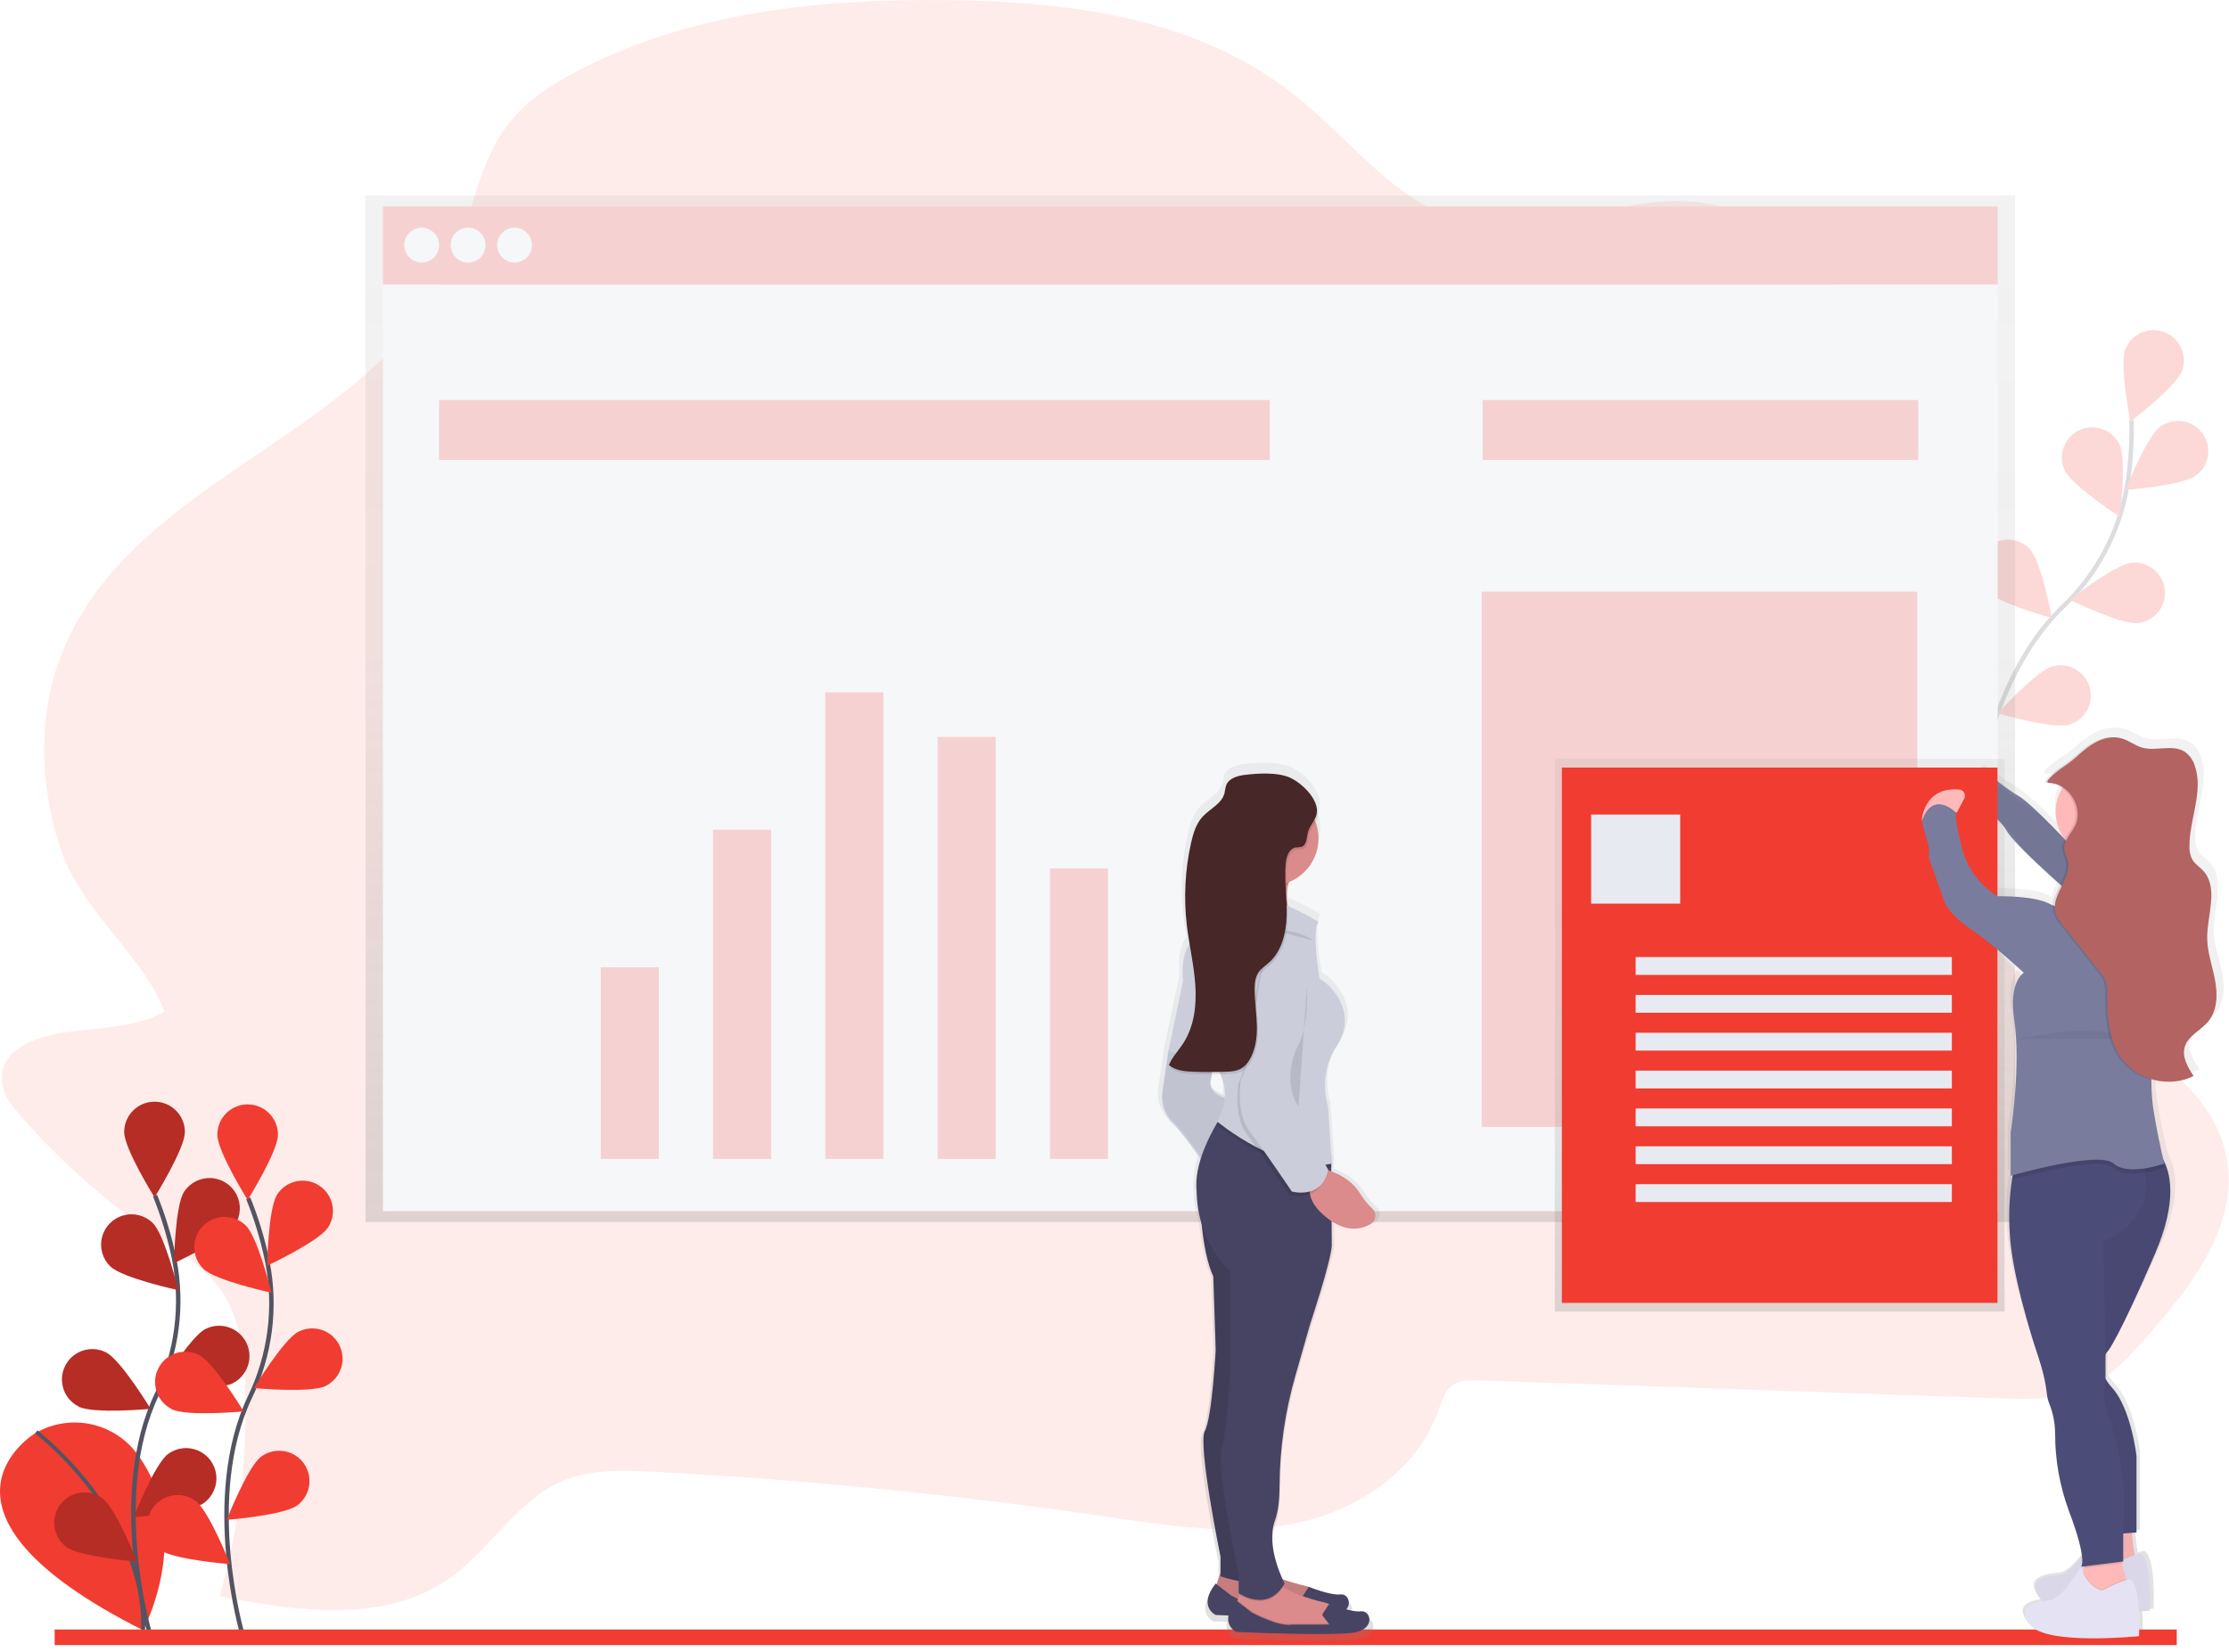
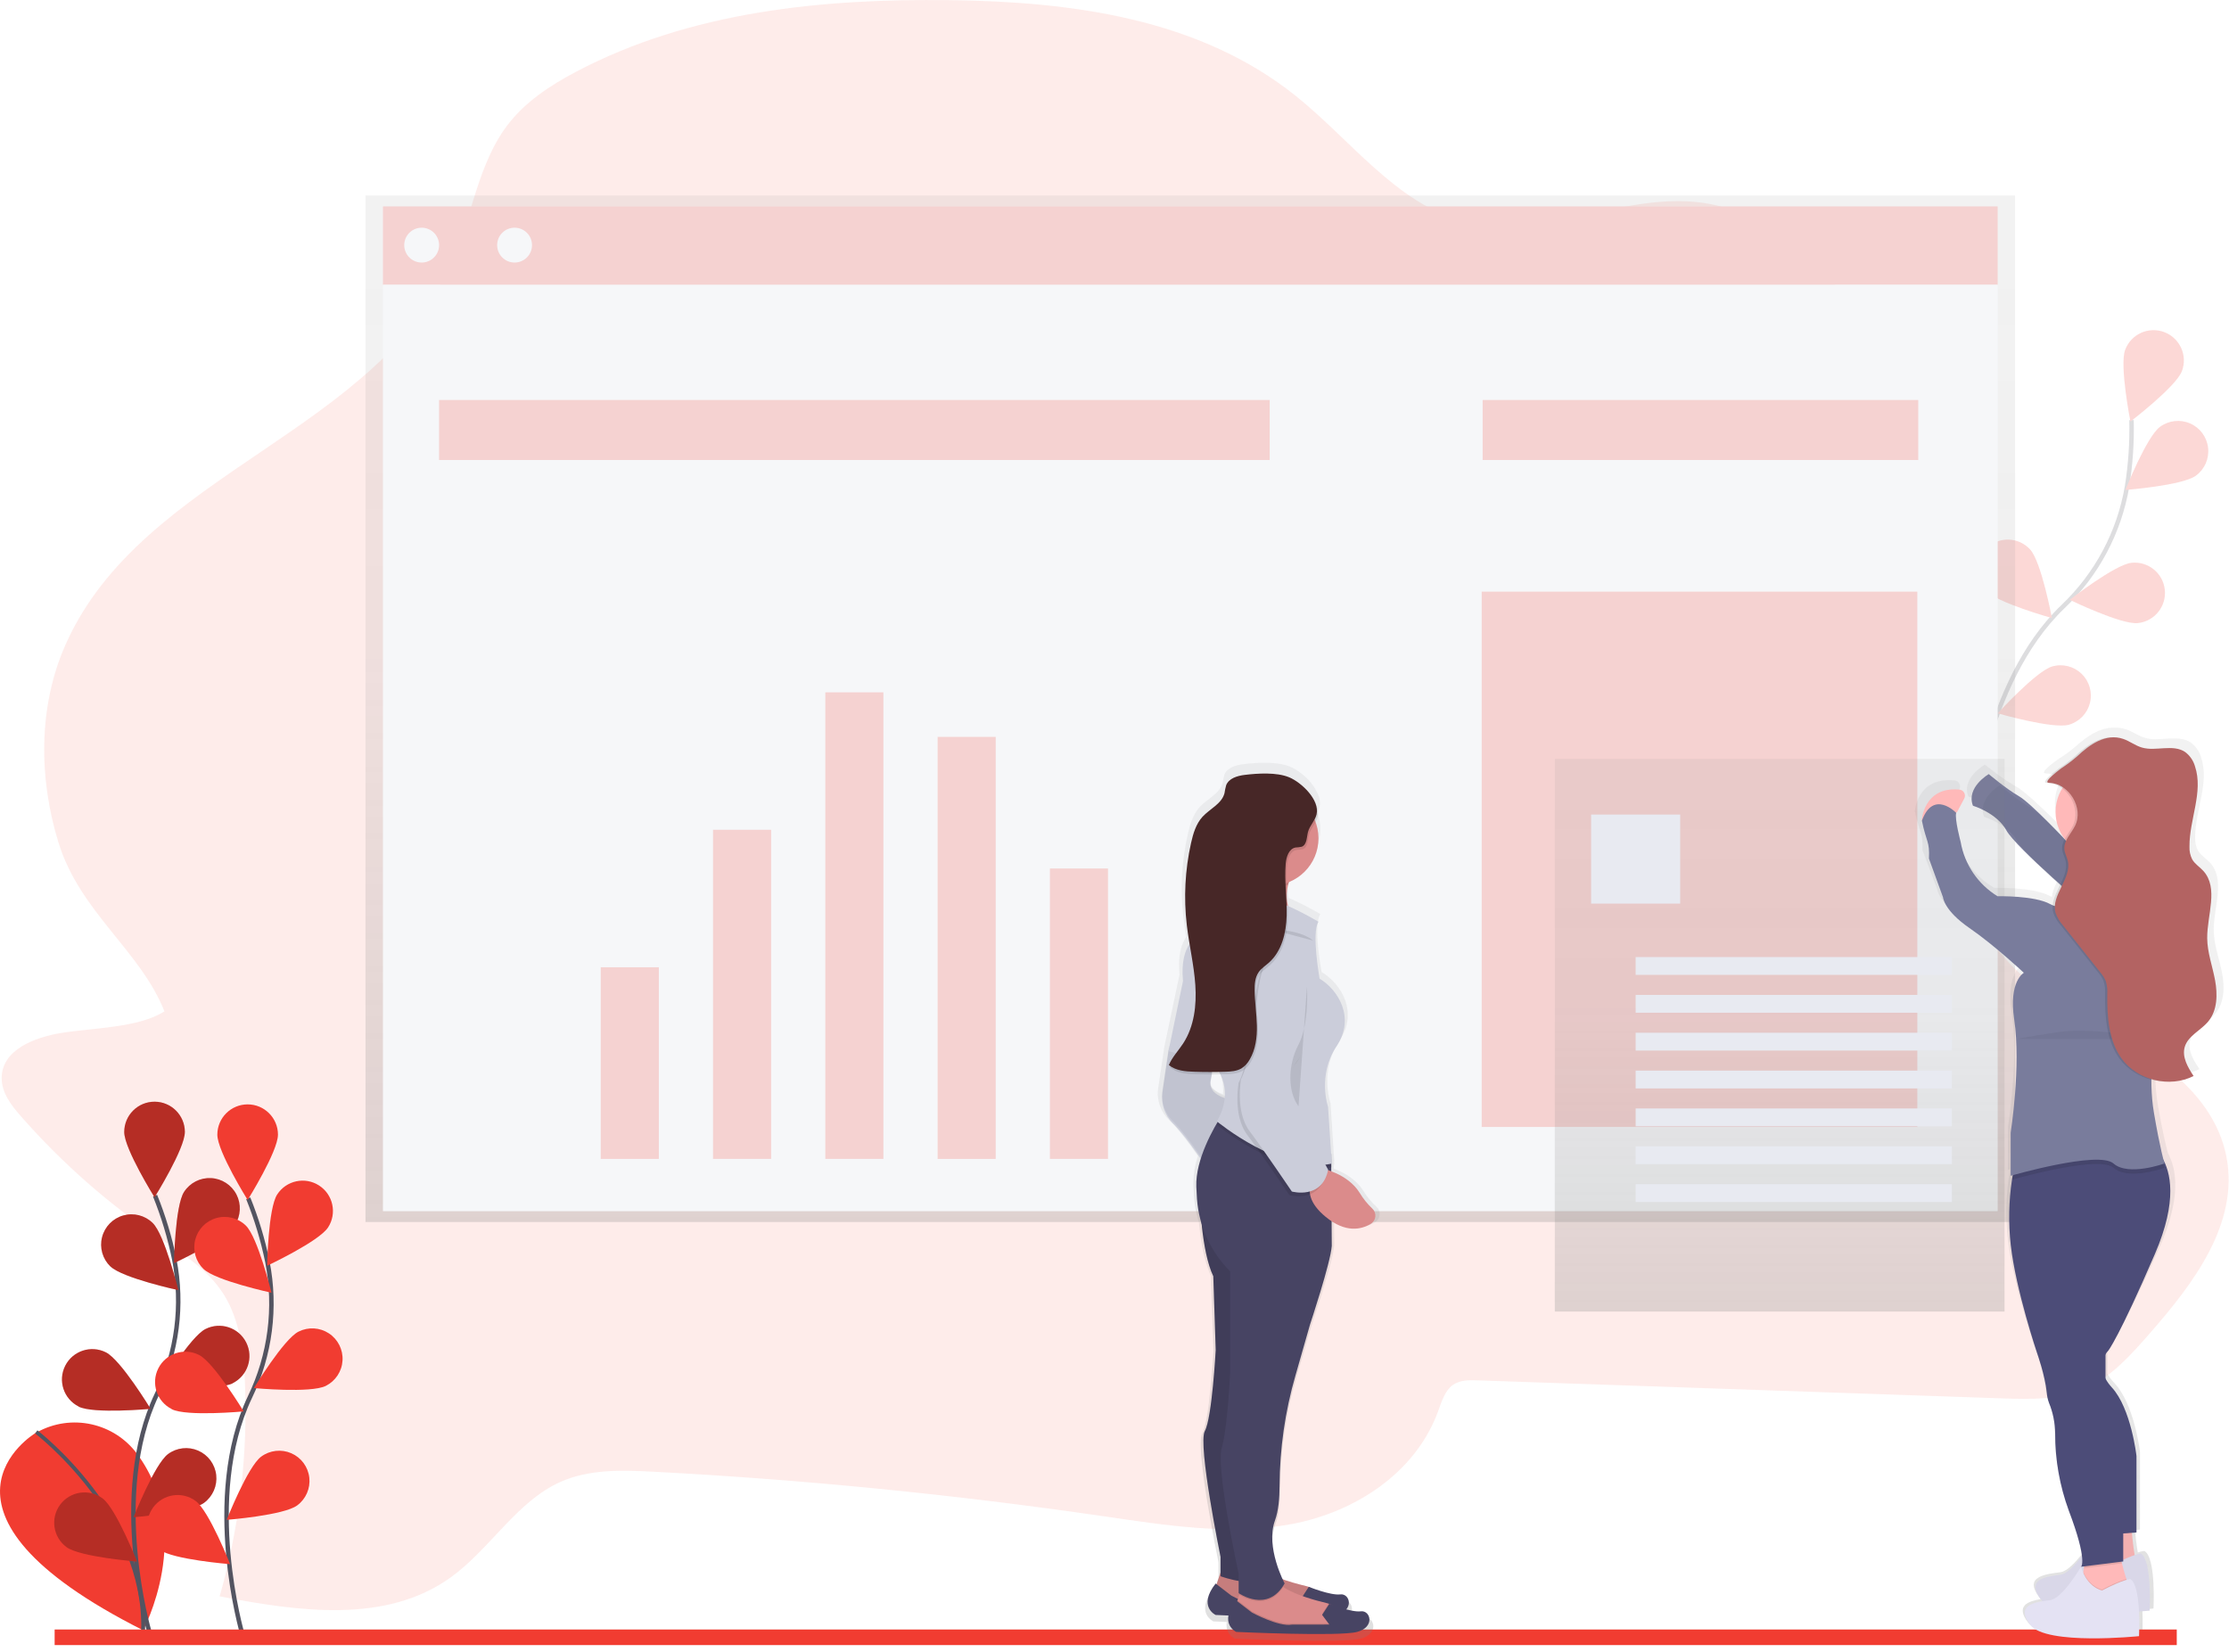
<svg xmlns="http://www.w3.org/2000/svg" width="290px" height="215px" viewBox="0 0 290 215" version="1.1">
  <title>ic-graphics-wordpress-plugin-development</title>
  <desc>Created with Sketch.</desc>
  <defs>
    <linearGradient x1="50%" y1="100%" x2="50%" y2="0%" id="linearGradient-1">
      <stop stop-color="#808080" stop-opacity="0.25" offset="0%" />
      <stop stop-color="#808080" stop-opacity="0.12" offset="54%" />
      <stop stop-color="#808080" stop-opacity="0.1" offset="100%" />
    </linearGradient>
    <linearGradient x1="49.998%" y1="99.965%" x2="49.998%" y2="0.005%" id="linearGradient-2">
      <stop stop-color="#808080" stop-opacity="0.25" offset="0%" />
      <stop stop-color="#808080" stop-opacity="0.12" offset="54%" />
      <stop stop-color="#808080" stop-opacity="0.1" offset="100%" />
    </linearGradient>
    <linearGradient x1="49.998%" y1="100%" x2="49.998%" y2="0%" id="linearGradient-3">
      <stop stop-color="#808080" stop-opacity="0.25" offset="0%" />
      <stop stop-color="#808080" stop-opacity="0.12" offset="54%" />
      <stop stop-color="#808080" stop-opacity="0.1" offset="100%" />
    </linearGradient>
    <linearGradient x1="49.993%" y1="100.001%" x2="49.993%" y2="-0.007%" id="linearGradient-4">
      <stop stop-color="#808080" stop-opacity="0.25" offset="0%" />
      <stop stop-color="#808080" stop-opacity="0.12" offset="54%" />
      <stop stop-color="#808080" stop-opacity="0.1" offset="100%" />
    </linearGradient>
  </defs>
  <g id="Page-1" stroke="none" stroke-width="1" fill="none" fill-rule="evenodd">
    <g id="WordPress-Developers" transform="translate(-809, -115)">
      <g id="2" transform="translate(809, 115)">
        <g id="ic-graphics-wordpress-plugin-development">
          <path d="M8.013,134.394 C4.537,134.959 0.177,136.575 0.217,140.333 C0.238,142.239 1.504,143.864 2.735,145.258 C7.968,151.221 13.939,156.495 20.503,160.951 C23.637,163.075 27.007,165.106 29.09,168.388 C31.173,171.671 31.697,175.848 31.862,179.823 C32.269,189.234 31.159,198.649 28.577,207.708 C38.784,209.652 50.166,211.355 58.672,205.216 C63.765,201.54 67.21,195.381 72.885,192.831 C76.675,191.128 80.965,191.278 85.097,191.496 C104.652,192.525 124.159,194.456 143.618,197.29 C151.768,198.478 160.074,199.822 168.136,198.286 C176.199,196.751 184.131,191.742 187.104,183.621 C187.561,182.37 187.973,180.973 188.998,180.22 C189.925,179.548 191.139,179.562 192.266,179.603 L260.371,181.944 C264.103,182.071 267.965,182.176 271.38,180.64 C274.692,179.154 277.238,176.295 279.689,173.493 C285.295,167.102 291.324,159.239 289.676,150.565 C288.357,143.612 282.465,138.754 276.621,135.353 C270.778,131.951 264.332,129.167 260.038,123.729 C253.505,115.452 253.763,103.606 253.357,92.867 C252.988,83.142 251.791,73.466 249.78,63.945 C248.009,55.575 245.544,47.194 240.935,40.125 C236.325,33.056 229.277,27.395 221.304,26.358 C210.892,25.002 200.424,31.497 190.238,28.739 C181.634,26.422 175.712,18.185 168.582,12.478 C155.919,2.338 139.301,0.214 123.59,0.02 C106.932,-0.191 89.833,1.495 74.986,9.317 C71.585,11.107 68.259,13.275 65.903,16.438 C62.294,21.291 61.419,27.809 59.057,33.482 C49.54,56.323 18.588,61.248 8.541,83.845 C4.974,91.861 5.009,101.21 7.608,109.629 C10.403,118.689 18.272,123.692 21.392,131.589 C18.034,133.751 12.084,133.73 8.013,134.394 Z" id="Path" fill="#F13C31" fill-rule="nonzero" opacity="0.1" />
          <g id="Group" opacity="0.2" transform="translate(249.73, 42.877)">
            <path d="M6.823,64.582 C6.823,64.582 8.213,46.107 18.654,36.069 C23.061,31.887 25.992,26.388 27.007,20.399 C27.462,17.551 27.656,14.668 27.586,11.785" id="Path" stroke="#535461" stroke-width="0.579" />
            <path d="M34.139,5.42 C33.369,7.448 27.447,11.971 27.447,11.971 C27.447,11.971 25.999,4.667 26.763,2.631 C27.534,0.593 29.81,-0.434 31.848,0.336 C33.885,1.106 34.913,3.383 34.142,5.42 L34.139,5.42 Z" id="Path" fill="#F13C31" fill-rule="nonzero" />
            <path d="M35.97,19.011 C34.218,20.303 26.792,20.871 26.792,20.871 C26.792,20.871 29.542,13.95 31.295,12.657 C32.429,11.822 33.923,11.656 35.213,12.22 C36.504,12.785 37.395,13.995 37.551,15.396 C37.707,16.796 37.105,18.173 35.97,19.008 L35.97,19.011 Z" id="Path" fill="#F13C31" fill-rule="nonzero" />
            <path d="M28.412,38.195 C26.245,38.424 19.55,35.168 19.55,35.168 C19.55,35.168 25.416,30.582 27.58,30.35 C29.747,30.12 31.689,31.691 31.919,33.857 C32.148,36.023 30.578,37.966 28.412,38.195 Z" id="Path" fill="#F13C31" fill-rule="nonzero" />
            <path d="M19.425,51.424 C17.328,52.003 10.178,49.937 10.178,49.937 C10.178,49.937 15.184,44.433 17.281,43.833 C18.637,43.45 20.094,43.82 21.104,44.802 C22.114,45.785 22.522,47.232 22.176,48.598 C21.83,49.963 20.781,51.041 19.425,51.424 L19.425,51.424 Z" id="Path" fill="#F13C31" fill-rule="nonzero" />
-             <path d="M18.898,18.339 C19.822,20.312 26.074,24.356 26.074,24.356 C26.074,24.356 26.963,16.963 26.039,14.99 C25.441,13.714 24.208,12.854 22.804,12.735 C21.4,12.615 20.039,13.253 19.233,14.409 C18.427,15.565 18.3,17.063 18.898,18.339 Z" id="Path" fill="#F13C31" fill-rule="nonzero" />
            <path d="M8.581,33.942 C10.053,35.547 17.229,37.538 17.229,37.538 C17.229,37.538 15.865,30.217 14.393,28.612 C12.921,27.006 10.426,26.898 8.82,28.37 C7.215,29.842 7.106,32.337 8.578,33.942 L8.581,33.942 Z" id="Path" fill="#F13C31" fill-rule="nonzero" />
            <path d="M0.637,50.482 C1.816,52.313 8.555,55.485 8.555,55.485 C8.555,55.485 8.448,48.04 7.269,46.215 C6.089,44.383 3.648,43.855 1.816,45.035 C-0.015,46.215 -0.543,48.657 0.637,50.488 L0.637,50.482 Z" id="Path" fill="#F13C31" fill-rule="nonzero" />
          </g>
          <polygon id="Path" fill="url(#linearGradient-1)" fill-rule="nonzero" points="47.553 25.445 47.553 35.866 47.553 159.002 262.17 159.002 262.17 35.866 262.17 25.445" />
          <rect id="Rectangle" fill="#F6F7F9" fill-rule="nonzero" x="49.821" y="26.856" width="210.083" height="10.201" />
          <g id="Group" opacity="0.2" transform="translate(49.54, 26.653)" fill="#F13C31" fill-rule="nonzero">
            <rect id="Rectangle" x="0.281" y="0.203" width="210.083" height="10.201" />
          </g>
          <rect id="Rectangle" fill="#F6F7F9" fill-rule="nonzero" x="49.821" y="37.057" width="210.083" height="120.534" />
          <circle id="Oval" fill="#F6F7F9" fill-rule="nonzero" cx="54.86" cy="31.894" r="2.268" />
-           <circle id="Oval" fill="#F6F7F9" fill-rule="nonzero" cx="60.903" cy="31.894" r="2.268" />
          <circle id="Oval" fill="#F6F7F9" fill-rule="nonzero" cx="66.949" cy="31.894" r="2.268" />
          <g id="Group" opacity="0.2" transform="translate(57.073, 51.858)" fill="#F13C31" fill-rule="nonzero">
            <rect id="Rectangle" x="0.052" y="0.188" width="108.065" height="7.808" />
          </g>
          <g id="Group" opacity="0.2" transform="translate(192.657, 51.858)" fill="#F13C31" fill-rule="nonzero">
            <rect id="Rectangle" x="0.24" y="0.188" width="56.676" height="7.808" />
          </g>
          <g id="Group" opacity="0.2" transform="translate(77.932, 89.81)" fill="#F13C31" fill-rule="nonzero">
            <rect id="Rectangle" x="0.226" y="36.043" width="7.556" height="24.938" />
            <rect id="Rectangle" x="14.836" y="18.156" width="7.556" height="42.822" />
            <rect id="Rectangle" x="29.446" y="0.272" width="7.556" height="60.706" />
            <rect id="Rectangle" x="44.056" y="6.067" width="7.556" height="54.915" />
            <rect id="Rectangle" x="58.666" y="23.194" width="7.556" height="37.784" />
          </g>
          <g id="Group" opacity="0.2" transform="translate(192.657, 76.773)" fill="#F13C31" fill-rule="nonzero">
            <rect id="Rectangle" x="0.116" y="0.211" width="56.676" height="69.649" />
          </g>
          <path d="M289.087,126.545 C288.725,124.703 288.03,122.901 288.013,121.024 C287.987,117.976 289.609,114.436 287.477,112.185 C286.99,111.672 286.338,111.289 285.976,110.69 C285.702,110.171 285.572,109.589 285.599,109.003 C285.565,105.449 287.523,101.839 286.35,98.47 C286.121,97.714 285.648,97.055 285.005,96.595 C284.327,96.155 283.557,96.071 282.725,96.085 C281.975,96.085 281.184,96.169 280.408,96.184 C279.968,96.184 279.531,96.127 279.107,96.013 C278.209,95.758 277.447,95.17 276.557,94.88 C276.09,94.729 275.6,94.661 275.109,94.68 C273.162,94.616 271.383,95.911 269.998,97.166 C269.308,97.747 268.577,98.279 267.811,98.756 C267.927,98.675 265.108,100.611 266.168,100.631 C266.926,100.653 267.658,100.908 268.266,101.361 C266.952,103.389 267.068,106.027 268.556,107.932 C268.095,107.48 267.585,106.984 267.064,106.483 C265.511,104.956 263.341,102.908 262.321,102.349 C260.644,101.448 258.248,99.489 258.248,99.489 C258.248,99.489 255.133,101.228 256.092,103.641 C256.55,103.783 256.996,103.958 257.428,104.165 C257.428,104.486 257.49,104.804 257.61,105.101 C258.595,105.412 259.528,105.869 260.377,106.457 C260.473,106.59 260.562,106.729 260.644,106.871 C261.058,107.596 262.347,108.914 263.923,110.38 C265.03,111.489 266.487,112.816 267.939,114.094 C267.501,114.963 267.04,115.832 266.959,116.701 C266.847,116.657 266.738,116.607 266.632,116.55 C264.477,115.392 259.447,115.513 259.447,115.513 C259.447,115.513 255.255,113.323 254.418,108.366 C254.418,108.366 253.581,105.368 253.818,104.562 L253.804,104.562 L253.911,104.539 L254.916,102.717 C255.045,102.475 255.042,102.185 254.908,101.946 C254.775,101.707 254.529,101.552 254.256,101.535 C249.354,101.094 249.122,105.591 249.122,105.591 L249.165,105.591 L249.151,105.628 C249.751,108.511 250.229,108.279 250.11,110.585 L252.025,115.658 C252.025,115.658 252.144,117.396 255.617,119.694 C259.091,121.991 263.042,125.575 263.042,125.575 C263.042,125.575 260.948,126.67 261.724,131.685 C262.675,137.815 261.246,146.559 261.246,146.559 L261.246,152.208 L261.513,152.136 C261.478,152.324 261.446,152.524 261.411,152.741 C260.969,155.58 260.914,158.466 261.246,161.319 C261.965,167.316 264.839,175.515 264.839,175.515 C264.839,175.515 265.916,178.398 266.157,180.704 C266.195,181.161 266.298,181.609 266.464,182.037 C267.004,183.302 267.289,184.662 267.304,186.037 C267.294,189.493 267.919,192.922 269.15,196.151 C270.363,199.234 270.815,201.042 270.949,202.096 C270.08,203.22 268.961,204.446 268.072,204.567 C266.394,204.799 263.161,205.028 265.317,207.795 C265.391,207.89 265.475,207.978 265.566,208.058 C263.929,208.319 262.13,208.893 263.88,211.138 C266.035,213.905 278.727,212.636 278.727,212.636 C278.727,212.636 278.808,211.097 278.727,209.408 C279.617,209.348 280.176,209.293 280.176,209.293 C280.176,209.293 280.535,202.606 278.979,201.798 C278.692,201.829 278.409,201.897 278.139,202 C277.971,201.076 277.85,199.926 277.763,199.077 L278.38,199.031 L278.38,198.985 L278.417,198.985 L278.417,188.908 C278.417,188.908 277.699,182.683 275.065,179.927 C274.727,179.58 274.435,179.191 274.196,178.769 L274.162,178.696 C274.179,177.908 274.179,176.845 274.162,175.625 L274.199,175.559 C274.246,175.483 274.292,175.417 274.335,175.356 C274.396,175.275 274.462,175.197 274.532,175.124 L274.57,175.075 L274.57,175.075 C274.57,175.075 276.019,173.337 280.918,162.391 C283.91,155.711 283.119,151.962 282.047,150.029 C281.821,149.16 281.349,147.213 280.758,143.879 C280.516,142.464 280.401,141.03 280.413,139.594 C281.156,139.779 281.92,139.865 282.685,139.849 C283.886,139.876 285.076,139.622 286.161,139.107 C285.379,137.966 284.562,136.627 284.956,135.315 C285.402,133.82 287.17,133.133 288.189,131.928 C289.418,130.471 289.45,128.391 289.087,126.545 Z" id="Path" fill="url(#linearGradient-2)" fill-rule="nonzero" />
          <path d="M258.743,100.721 C258.743,100.721 255.771,102.436 256.686,104.837 C256.686,104.837 259.775,105.753 261.032,108.039 C262.289,110.325 272.009,118.558 272.009,118.558 L279.107,115.015 C279.107,115.015 276.641,111.724 268.842,109.424 C268.842,109.424 264.245,104.499 262.643,103.58 C261.041,102.662 258.743,100.721 258.743,100.721 Z" id="Path" fill="#797C9C" fill-rule="nonzero" />
          <path d="M260.192,102.169 C260.192,102.169 257.219,103.884 258.135,106.286 C258.135,106.286 261.223,107.201 262.48,109.487 C263.738,111.773 273.458,120.007 273.458,120.007 L280.555,116.464 C280.555,116.464 278.09,113.172 270.291,110.872 C270.291,110.872 265.693,105.947 264.091,105.029 C262.489,104.11 260.192,102.169 260.192,102.169 Z" id="Path" fill="#000000" fill-rule="nonzero" opacity="0.05" />
          <path d="M4.525,186.521 C4.525,186.521 -12.179,196.6 18.614,212.117 C18.614,212.117 25.399,199.521 17.898,189.25 C14.884,185.107 9.248,183.873 4.777,186.376 L4.525,186.521 Z" id="Path" fill="#F13C31" fill-rule="nonzero" />
          <path d="M4.716,186.307 C4.716,186.307 19.014,197.243 18.623,212.114" id="Path" stroke="#535461" stroke-width="0.5" />
          <path d="M19.422,212.3 C19.422,212.3 14.187,194.514 20.396,181.446 C23.038,175.975 23.835,169.796 22.667,163.834 C22.09,161.009 21.255,158.242 20.173,155.569" id="Path" stroke="#535461" stroke-width="0.579" />
          <path d="M24.049,147.292 C24.049,149.47 20.106,155.786 20.106,155.786 C20.106,155.786 16.163,149.47 16.163,147.292 C16.163,145.113 17.929,143.347 20.107,143.347 C22.286,143.347 24.052,145.113 24.052,147.292 L24.049,147.292 Z" id="Path" fill="#F13C31" fill-rule="nonzero" />
          <path d="M30.567,159.367 C29.382,161.195 22.641,164.353 22.641,164.353 C22.641,164.353 22.763,156.907 23.947,155.082 C24.713,153.899 26.052,153.215 27.459,153.287 C28.866,153.359 30.128,154.177 30.769,155.431 C31.41,156.686 31.333,158.187 30.567,159.37 L30.567,159.367 Z" id="Path" fill="#F13C31" fill-rule="nonzero" />
          <path d="M30.283,179.983 C28.339,180.965 20.923,180.272 20.923,180.272 C20.923,180.272 24.788,173.899 26.732,172.925 C28.676,171.944 31.048,172.726 32.029,174.671 C33.01,176.616 32.228,178.987 30.283,179.968 L30.283,179.983 Z" id="Path" fill="#F13C31" fill-rule="nonzero" />
          <path d="M26.555,195.534 C24.817,196.829 17.38,197.414 17.38,197.414 C17.38,197.414 20.112,190.487 21.864,189.192 C22.997,188.355 24.491,188.185 25.783,188.747 C27.075,189.309 27.969,190.518 28.128,191.918 C28.287,193.318 27.688,194.696 26.555,195.534 L26.555,195.534 Z" id="Path" fill="#F13C31" fill-rule="nonzero" />
          <path d="M14.361,164.776 C15.922,166.294 23.203,167.867 23.203,167.867 C23.203,167.867 21.421,160.624 19.857,159.118 C18.846,158.134 17.388,157.765 16.031,158.149 C14.674,158.532 13.625,159.611 13.278,160.978 C12.932,162.345 13.342,163.792 14.352,164.776 L14.361,164.776 Z" id="Path" fill="#F13C31" fill-rule="nonzero" />
          <path d="M10.23,183.019 C12.174,184.001 19.59,183.308 19.59,183.308 C19.59,183.308 15.725,176.935 13.782,175.961 C11.837,174.981 9.465,175.762 8.484,177.707 C7.503,179.652 8.285,182.023 10.23,183.004 L10.23,183.019 Z" id="Path" fill="#F13C31" fill-rule="nonzero" />
          <path d="M8.651,201.299 C10.389,202.594 17.826,203.18 17.826,203.18 C17.826,203.18 15.094,196.253 13.341,194.958 C11.59,193.662 9.12,194.032 7.825,195.783 C6.53,197.535 6.9,200.004 8.651,201.299 Z" id="Path" fill="#F13C31" fill-rule="nonzero" />
          <path d="M24.049,147.292 C24.049,149.47 20.106,155.786 20.106,155.786 C20.106,155.786 16.163,149.47 16.163,147.292 C16.163,145.113 17.929,143.347 20.107,143.347 C22.286,143.347 24.052,145.113 24.052,147.292 L24.049,147.292 Z" id="Path" fill="#000000" fill-rule="nonzero" opacity="0.25" />
          <path d="M30.567,159.367 C29.382,161.195 22.641,164.353 22.641,164.353 C22.641,164.353 22.763,156.907 23.947,155.082 C24.713,153.899 26.052,153.215 27.459,153.287 C28.866,153.359 30.128,154.177 30.769,155.431 C31.41,156.686 31.333,158.187 30.567,159.37 L30.567,159.367 Z" id="Path" fill="#000000" fill-rule="nonzero" opacity="0.25" />
          <path d="M30.283,179.983 C28.339,180.965 20.923,180.272 20.923,180.272 C20.923,180.272 24.788,173.899 26.732,172.925 C28.676,171.944 31.048,172.726 32.029,174.671 C33.01,176.616 32.228,178.987 30.283,179.968 L30.283,179.983 Z" id="Path" fill="#000000" fill-rule="nonzero" opacity="0.25" />
          <path d="M26.555,195.534 C24.817,196.829 17.38,197.414 17.38,197.414 C17.38,197.414 20.112,190.487 21.864,189.192 C22.997,188.355 24.491,188.185 25.783,188.747 C27.075,189.309 27.969,190.518 28.128,191.918 C28.287,193.318 27.688,194.696 26.555,195.534 L26.555,195.534 Z" id="Path" fill="#000000" fill-rule="nonzero" opacity="0.25" />
          <path d="M14.361,164.776 C15.922,166.294 23.203,167.867 23.203,167.867 C23.203,167.867 21.421,160.624 19.857,159.118 C18.846,158.134 17.388,157.765 16.031,158.149 C14.674,158.532 13.625,159.611 13.278,160.978 C12.932,162.345 13.342,163.792 14.352,164.776 L14.361,164.776 Z" id="Path" fill="#000000" fill-rule="nonzero" opacity="0.25" />
          <path d="M10.23,183.019 C12.174,184.001 19.59,183.308 19.59,183.308 C19.59,183.308 15.725,176.935 13.782,175.961 C11.837,174.981 9.465,175.762 8.484,177.707 C7.503,179.652 8.285,182.023 10.23,183.004 L10.23,183.019 Z" id="Path" fill="#000000" fill-rule="nonzero" opacity="0.25" />
          <path d="M8.651,201.299 C10.389,202.594 17.826,203.18 17.826,203.18 C17.826,203.18 15.094,196.253 13.341,194.958 C11.59,193.662 9.12,194.032 7.825,195.783 C6.53,197.535 6.9,200.004 8.651,201.299 Z" id="Path" fill="#000000" fill-rule="nonzero" opacity="0.25" />
          <path d="M31.535,212.639 C31.535,212.639 26.3,194.865 32.517,181.785 C35.16,176.314 35.957,170.135 34.788,164.173 C34.211,161.347 33.376,158.581 32.294,155.908" id="Path" stroke="#535461" stroke-width="0.579" />
          <path d="M36.162,147.639 C36.162,149.818 32.219,156.134 32.219,156.134 C32.219,156.134 28.276,149.818 28.276,147.639 C28.276,145.461 30.042,143.695 32.22,143.695 C34.399,143.695 36.165,145.461 36.165,147.639 L36.162,147.639 Z" id="Path" fill="#F13C31" fill-rule="nonzero" />
          <path d="M42.683,159.703 C41.498,161.531 34.757,164.689 34.757,164.689 C34.757,164.689 34.878,157.243 36.063,155.418 C37.247,153.59 39.689,153.068 41.517,154.252 C43.345,155.436 43.867,157.878 42.683,159.706 L42.683,159.703 Z" id="Path" fill="#F13C31" fill-rule="nonzero" />
          <path d="M42.396,180.319 C40.452,181.301 33.036,180.608 33.036,180.608 C33.036,180.608 36.9,174.235 38.844,173.261 C40.105,172.627 41.608,172.713 42.788,173.488 C43.968,174.262 44.645,175.607 44.564,177.016 C44.483,178.425 43.657,179.684 42.396,180.319 L42.396,180.319 Z" id="Path" fill="#F13C31" fill-rule="nonzero" />
          <path d="M38.668,195.873 C36.929,197.168 29.493,197.753 29.493,197.753 C29.493,197.753 32.224,190.826 33.977,189.531 C35.11,188.694 36.604,188.524 37.896,189.086 C39.188,189.648 40.082,190.857 40.241,192.257 C40.4,193.657 39.8,195.035 38.668,195.873 L38.668,195.873 Z" id="Path" fill="#F13C31" fill-rule="nonzero" />
          <path d="M26.48,165.112 C28.041,166.63 35.321,168.203 35.321,168.203 C35.321,168.203 33.54,160.96 31.975,159.454 C30.965,158.47 29.506,158.101 28.149,158.485 C26.792,158.868 25.743,159.947 25.397,161.314 C25.051,162.681 25.46,164.128 26.471,165.112 L26.48,165.112 Z" id="Path" fill="#F13C31" fill-rule="nonzero" />
          <path d="M22.342,183.355 C24.286,184.337 31.703,183.644 31.703,183.644 C31.703,183.644 27.838,177.271 25.894,176.297 C23.949,175.317 21.578,176.098 20.597,178.043 C19.616,179.988 20.398,182.359 22.342,183.34 L22.342,183.355 Z" id="Path" fill="#F13C31" fill-rule="nonzero" />
          <path d="M20.764,201.638 C22.502,202.933 29.939,203.519 29.939,203.519 C29.939,203.519 27.207,196.592 25.454,195.297 C23.703,194.001 21.233,194.371 19.938,196.122 C18.643,197.874 19.012,200.343 20.764,201.638 L20.764,201.638 Z" id="Path" fill="#F13C31" fill-rule="nonzero" />
          <rect id="Rectangle" fill="#F13C31" fill-rule="nonzero" x="7.109" y="212.019" width="276.094" height="2.028" />
          <rect id="Rectangle" fill="url(#linearGradient-3)" fill-rule="nonzero" x="202.284" y="98.742" width="58.513" height="71.906" />
-           <rect id="Rectangle" fill="#F13C31" fill-rule="nonzero" x="203.203" y="99.872" width="56.676" height="69.649" />
          <rect id="Rectangle" fill="#E8EAF1" fill-rule="nonzero" x="207.01" y="105.985" width="11.588" height="11.588" />
          <rect id="Rectangle" fill="#E8EAF1" fill-rule="nonzero" x="212.804" y="124.526" width="41.139" height="2.318" />
          <rect id="Rectangle" fill="#E8EAF1" fill-rule="nonzero" x="212.804" y="129.451" width="41.139" height="2.318" />
          <rect id="Rectangle" fill="#E8EAF1" fill-rule="nonzero" x="212.804" y="134.376" width="41.139" height="2.318" />
          <rect id="Rectangle" fill="#E8EAF1" fill-rule="nonzero" x="212.804" y="139.301" width="41.139" height="2.318" />
          <rect id="Rectangle" fill="#E8EAF1" fill-rule="nonzero" x="212.804" y="144.226" width="41.139" height="2.318" />
          <rect id="Rectangle" fill="#E8EAF1" fill-rule="nonzero" x="212.804" y="149.152" width="41.139" height="2.318" />
          <rect id="Rectangle" fill="#E8EAF1" fill-rule="nonzero" x="212.804" y="154.077" width="41.139" height="2.318" />
          <path d="M277.267,198.249 C277.267,198.249 277.609,203.278 278.183,203.852 C278.756,204.425 273.037,204.767 273.037,204.767 L273.837,198.249 L277.267,198.249 Z" id="Path" fill="#FFB9B9" fill-rule="nonzero" />
          <path d="M277.267,198.249 C277.267,198.249 277.609,203.278 278.183,203.852 C278.756,204.425 273.037,204.767 273.037,204.767 L273.837,198.249 L277.267,198.249 Z" id="Path" fill="#000000" fill-rule="nonzero" opacity="0.05" />
          <path d="M278.527,202.137 C278.527,202.137 277.728,202.137 274.868,203.623 C274.868,203.623 272.924,203.281 272.125,200.535 C272.125,200.535 269.723,204.651 268.124,204.88 C266.525,205.109 263.436,205.338 265.493,208.082 C267.55,210.825 279.672,209.568 279.672,209.568 C279.672,209.568 280.011,202.936 278.527,202.137 Z" id="Path" fill="#E4E2F3" fill-rule="nonzero" />
          <path d="M278.527,202.137 C278.527,202.137 277.728,202.137 274.868,203.623 C274.868,203.623 272.924,203.281 272.125,200.535 C272.125,200.535 269.723,204.651 268.124,204.88 C266.525,205.109 263.436,205.338 265.493,208.082 C267.55,210.825 279.672,209.568 279.672,209.568 C279.672,209.568 280.011,202.936 278.527,202.137 Z" id="Path" fill="#000000" fill-rule="nonzero" opacity="0.05" />
          <path d="M276.809,206.025 L276.01,208.197 L270.752,206.711 L271.041,204.556 L271.114,204.034 L271.314,202.586 C271.314,202.586 275.772,201.441 275.772,202.006 C275.831,202.478 275.928,202.944 276.062,203.4 C276.245,204.104 276.473,204.903 276.641,205.428 C276.74,205.796 276.809,206.025 276.809,206.025 Z" id="Path" fill="#FFB9B9" fill-rule="nonzero" />
          <path d="M273.938,176.205 C273.356,177.187 273.356,178.409 273.938,179.392 C274.163,179.804 274.44,180.187 274.761,180.53 C277.276,183.274 277.963,189.447 277.963,189.447 L277.963,199.393 L276.247,199.523 L273.504,199.735 L269.387,182.813 C269.387,182.813 266.985,170.466 268.13,168.293 C269.274,166.12 270.303,152.515 270.303,152.515 L271.253,151.533 L273.504,149.201 L280.022,149.201 C280.544,149.574 280.977,150.058 281.291,150.617 C282.386,152.428 283.369,156.194 280.367,163.147 C275.68,174.009 274.306,175.724 274.306,175.724 C274.166,175.869 274.042,176.031 273.938,176.205 L273.938,176.205 Z" id="Path" fill="#4C4C78" fill-rule="nonzero" />
-           <path d="M273.976,176.155 C273.394,177.138 273.394,178.36 273.976,179.342 C274.201,179.755 274.477,180.138 274.799,180.481 C277.314,183.224 278,189.398 278,189.398 L278,199.344 L276.285,199.474 L273.542,199.686 L269.425,182.764 C269.425,182.764 267.023,170.416 268.167,168.243 C269.312,166.071 270.34,152.466 270.34,152.466 L271.291,151.484 L273.542,149.152 L280.06,149.152 C280.582,149.525 281.015,150.009 281.329,150.568 C282.424,152.379 283.406,156.145 280.405,163.098 C275.717,173.959 274.344,175.675 274.344,175.675 C274.203,175.82 274.08,175.982 273.976,176.155 L273.976,176.155 Z" id="Path" fill="#000000" fill-rule="nonzero" opacity="0.05" />
          <path d="M276.074,203.414 L271.122,204.034 L271.322,202.586 C271.322,202.586 275.781,201.441 275.781,202.006 C275.84,202.483 275.938,202.954 276.074,203.414 L276.074,203.414 Z" id="Path" fill="#000000" fill-rule="nonzero" opacity="0.1" />
          <path d="M273.602,161.548 C273.602,161.548 273.892,170.55 273.933,176.205 C273.933,177.485 273.933,178.592 273.933,179.392 C273.939,179.812 273.908,180.231 273.84,180.646 C273.498,181.674 274.182,183.96 274.182,183.96 C275.897,188.479 276.6,193.319 276.239,198.139 L276.239,203.168 L270.752,203.855 C270.752,203.855 271.667,203.168 269.15,196.537 C267.972,193.324 267.375,189.928 267.385,186.507 C267.372,185.145 267.1,183.798 266.583,182.538 C266.425,182.113 266.328,181.668 266.293,181.217 C266.064,178.931 265.036,176.071 265.036,176.071 C265.036,176.071 262.292,167.96 261.605,162.009 C261.288,159.179 261.342,156.319 261.765,153.503 C261.866,152.788 262.003,152.078 262.176,151.377 C262.176,151.377 273.353,144.342 277.574,149.204 C277.981,149.68 278.303,150.221 278.527,150.806 C278.759,151.383 278.939,151.979 279.066,152.588 C280.379,159.034 273.602,161.548 273.602,161.548 Z" id="Path" fill="#4C4C78" fill-rule="nonzero" />
          <circle id="Oval" fill="#FFB9B9" fill-rule="nonzero" cx="273.263" cy="105.64" r="5.832" />
          <path d="M270.062,109.296 C270.062,109.296 272.464,116.041 270.062,119.587 C267.66,123.133 277.722,121.988 277.722,121.988 L281.61,117.301 C281.61,117.301 277.035,117.301 276.807,109.296 C276.578,101.291 270.062,109.296 270.062,109.296 Z" id="Path" fill="#FFB9B9" fill-rule="nonzero" />
          <path d="M281.61,151.944 C280.781,152.231 279.929,152.444 279.063,152.582 C277.641,152.802 275.961,152.811 274.979,151.944 C274.399,151.432 272.951,151.365 271.238,151.533 C267.608,151.881 262.698,153.234 261.759,153.5 C261.86,152.785 261.997,152.075 262.17,151.374 C262.17,151.374 273.347,144.339 277.569,149.201 L280.008,149.201 C280.529,149.574 280.963,150.058 281.277,150.617 C281.488,151.527 281.61,151.944 281.61,151.944 Z" id="Path" fill="#000000" fill-rule="nonzero" opacity="0.1" />
          <path d="M276.809,206.025 L276.01,208.197 L270.752,206.711 L271.041,204.556 C271.945,206.555 273.487,206.827 273.487,206.827 C274.491,206.272 275.544,205.81 276.633,205.448 C276.74,205.796 276.809,206.025 276.809,206.025 Z" id="Path" fill="#000000" fill-rule="nonzero" opacity="0.1" />
          <path d="M277.151,205.454 C277.151,205.454 276.352,205.454 273.492,206.94 C273.492,206.94 271.548,206.598 270.749,203.852 C270.749,203.852 268.347,207.969 266.748,208.197 C265.149,208.426 262.06,208.655 264.117,211.399 C266.174,214.142 278.296,212.885 278.296,212.885 C278.296,212.885 278.638,206.253 277.151,205.454 Z" id="Path" fill="#E4E2F3" fill-rule="nonzero" />
          <path d="M250.026,106.755 C250.026,106.755 250.249,102.302 254.928,102.737 C255.19,102.764 255.423,102.918 255.549,103.15 C255.675,103.382 255.679,103.661 255.559,103.896 L254.6,105.701 L250.026,106.755 Z" id="Path" fill="#FFB9B9" fill-rule="nonzero" />
          <path d="M277.038,118.671 C277.038,118.671 271.435,117.756 269.949,116.614 C269.949,116.614 268.805,118.787 266.748,117.643 C264.691,116.498 259.888,116.614 259.888,116.614 C257.34,115.054 255.589,112.47 255.084,109.525 C255.084,109.525 254.285,106.553 254.505,105.759 C254.505,105.759 251.532,102.67 250.046,106.787 C250.625,109.647 251.075,109.418 250.962,111.712 L252.79,116.742 C252.79,116.742 252.903,118.457 256.22,120.743 C259.537,123.028 263.309,126.574 263.309,126.574 C263.309,126.574 261.307,127.661 262.052,132.635 C262.961,138.719 261.594,147.384 261.594,147.384 L261.594,152.987 C261.594,152.987 273.029,149.673 274.97,151.385 C276.911,153.097 281.601,151.385 281.601,151.385 C281.601,151.385 281.022,149.441 280.228,144.754 C279.434,140.066 280.341,135.483 280.341,135.483 C280.341,135.483 283.313,127.594 284.687,124.393 C286.06,121.192 283.658,116.86 281.257,115.247 C278.855,113.633 277.963,114.606 277.963,114.606 C277.963,114.606 282.184,117.643 277.038,118.671 Z" id="Path" fill="#797C9C" fill-rule="nonzero" />
          <path d="M262.347,135.188 C262.347,135.188 263.26,134.967 267.831,134.281 C272.403,133.594 280.408,135.196 280.408,135.196" id="Path" fill="#000000" fill-rule="nonzero" opacity="0.05" />
          <path d="M266.299,101.862 C268.906,101.917 270.836,105.133 269.68,107.454 C269.173,108.473 268.191,109.371 268.292,110.504 C268.338,111.02 268.614,111.486 268.732,111.99 C269.28,114.308 266.507,116.478 267.142,118.767 C267.358,119.38 267.695,119.945 268.133,120.427 L272.948,126.493 C273.24,126.827 273.482,127.202 273.666,127.606 C273.85,128.181 273.92,128.786 273.875,129.388 C273.852,132.285 274.04,135.393 275.749,137.743 C277.803,140.565 281.99,141.579 285.104,140.005 C284.356,138.873 283.577,137.546 283.945,136.239 C284.371,134.759 286.057,134.075 287.03,132.881 C288.207,131.433 288.236,129.376 287.9,127.548 C287.564,125.72 286.889,123.932 286.874,122.072 C286.851,119.051 288.398,115.539 286.361,113.309 C285.895,112.799 285.275,112.422 284.927,111.825 C284.665,111.307 284.541,110.731 284.568,110.151 C284.536,106.628 286.405,103.044 285.284,99.704 C285.07,98.961 284.619,98.307 284,97.844 C282.412,96.775 280.211,97.812 278.374,97.264 C277.505,97.012 276.789,96.427 275.94,96.14 C273.652,95.367 271.534,96.92 269.952,98.409 C269.294,98.983 268.596,99.51 267.863,99.985 C267.976,99.924 265.285,101.842 266.299,101.862 Z" id="Path" fill="#000000" fill-rule="nonzero" opacity="0.1" />
          <path d="M266.589,101.862 C269.196,101.917 271.125,105.133 269.969,107.454 C269.462,108.473 268.48,109.371 268.582,110.504 C268.628,111.02 268.903,111.486 269.022,111.99 C269.57,114.308 266.797,116.478 267.432,118.767 C267.648,119.38 267.985,119.945 268.422,120.427 L273.237,126.493 C273.53,126.827 273.772,127.202 273.956,127.606 C274.139,128.181 274.21,128.786 274.164,129.388 C274.141,132.285 274.33,135.393 276.039,137.743 C278.093,140.565 282.279,141.579 285.394,140.005 C284.646,138.873 283.867,137.546 284.235,136.239 C284.661,134.759 286.347,134.075 287.32,132.881 C288.496,131.433 288.525,129.376 288.189,127.548 C287.853,125.72 287.178,123.932 287.164,122.072 C287.141,119.051 288.688,115.539 286.651,113.309 C286.185,112.799 285.565,112.422 285.217,111.825 C284.955,111.307 284.831,110.731 284.858,110.151 C284.826,106.628 286.694,103.044 285.573,99.704 C285.36,98.961 284.909,98.307 284.29,97.844 C282.702,96.775 280.5,97.812 278.664,97.264 C277.795,97.012 277.079,96.427 276.23,96.14 C273.941,95.367 271.824,96.92 270.242,98.409 C269.584,98.983 268.886,99.51 268.153,99.985 C268.266,99.924 265.575,101.842 266.589,101.862 Z" id="Path" fill="#B36362" fill-rule="nonzero" />
          <path d="M179.064,157.008 C178.401,156.389 177.825,155.682 177.352,154.908 C176.35,153.332 174.672,152.483 173.522,152.06 L173.522,151.547 L173.592,151.547 L173.56,151.072 L173.592,151.072 L173.51,149.815 L173.51,149.815 L173.51,149.815 L173.102,143.534 C173.102,143.534 171.624,139.325 174.232,135.471 C176.839,131.618 174.394,127.922 171.943,126.476 C171.943,126.476 170.784,120.372 171.781,118.926 C170.449,118.153 169.076,117.454 167.667,116.831 C167.646,116.756 167.625,116.679 167.606,116.6 C167.58,116.02 167.545,115.461 167.513,114.893 C167.547,114.6 167.601,114.31 167.676,114.024 C167.707,113.905 167.742,113.784 167.78,113.659 C170.181,112.728 171.768,110.423 171.781,107.848 C171.781,107.112 171.65,106.382 171.393,105.692 C171.52,105.478 171.617,105.248 171.682,105.008 C171.811,104.315 171.672,103.599 171.294,103.004 C170.645,101.555 169.008,100.231 167.818,99.747 C166.117,99.052 163.556,99.217 161.786,99.429 C160.792,99.547 159.656,99.883 159.297,100.802 C159.202,101.15 159.126,101.503 159.071,101.859 C158.7,103.261 157.093,103.916 156.099,104.988 C155.23,105.935 154.836,107.216 154.552,108.465 C153.736,112.043 153.54,115.734 153.972,119.378 C154.074,120.218 154.207,121.053 154.349,121.887 C153.752,122.727 153.213,124.205 153.46,126.812 L151.498,136.129 L150.681,141.59 C150.457,143.14 151.007,144.701 152.153,145.768 C153.404,146.996 154.923,149.073 155.858,150.42 C155.45,151.612 155.249,152.864 155.262,154.123 C155.282,154.702 155.314,155.25 155.354,155.777 C155.438,156.889 155.648,157.987 155.98,159.051 C156.209,161.293 156.664,164.161 157.55,166.004 L157.878,175.802 C157.878,175.802 157.388,184.798 156.406,186.565 C155.424,188.332 158.532,203.272 158.532,203.272 L158.532,205.361 L158.008,206.891 L157.878,206.792 C155.424,209.846 157.878,210.97 157.878,210.97 C157.878,210.97 158.544,211.002 159.616,211.042 C159.428,211.921 159.858,212.816 160.662,213.218 C160.662,213.218 174.568,213.861 177.019,213.218 C179.47,212.575 178.818,210.321 177.508,210.486 C176.846,210.509 176.184,210.422 175.55,210.228 C176.315,209.333 175.703,208.119 174.73,208.238 C173.421,208.397 170.477,207.233 170.477,207.233 L170.477,207.253 C170.383,207.217 170.286,207.188 170.187,207.166 C169.094,206.917 168.014,206.613 166.951,206.253 C166.32,204.9 164.865,201.262 165.908,198.431 C166.381,197.157 166.534,195.459 166.534,193.813 C166.559,188.852 167.284,183.919 168.687,179.16 L170.648,172.418 C170.648,172.418 173.429,164.225 173.592,161.989 L173.568,158.709 C175.869,160.19 177.694,159.74 178.861,159.054 C179.216,158.852 179.451,158.49 179.491,158.084 C179.531,157.677 179.372,157.277 179.064,157.008 Z M157.234,139.968 C157.29,139.733 157.336,139.475 157.376,139.206 C157.763,139.206 158.149,139.206 158.535,139.206 C159.014,140.187 159.214,141.28 159.115,142.367 C158.228,142.077 156.901,141.387 157.234,139.968 L157.234,139.968 Z" id="Shape" fill="url(#linearGradient-4)" fill-rule="nonzero" />
          <path d="M158.79,204.611 L158.162,206.5 L160.207,208.545 L166.975,210.118 L171.853,209.646 L171.537,207.908 L171.537,207.908 C171.347,207.15 170.749,206.562 169.988,206.384 C167.983,205.912 164.159,204.84 163.353,203.345 L158.79,204.611 Z" id="Path" fill="#DB8B8B" fill-rule="nonzero" />
          <path d="M158.79,204.611 L158.162,206.5 L160.207,208.545 L166.975,210.118 L171.853,209.646 L171.537,207.908 L171.537,207.908 C171.347,207.15 170.749,206.562 169.988,206.384 C167.983,205.912 164.159,204.84 163.353,203.345 L158.79,204.611 Z" id="Path" fill="#000000" fill-rule="nonzero" opacity="0.1" />
          <path d="M170.28,209.177 L169.336,207.916 L170.28,206.468 C170.28,206.468 173.113,207.612 174.371,207.453 C175.628,207.294 176.26,209.498 173.899,210.13 C171.537,210.761 158.159,210.13 158.159,210.13 C158.159,210.13 155.798,209.029 158.159,206.039 L160.204,207.612 C160.204,207.612 163.681,209.501 165.399,209.185 L170.28,209.177 Z" id="Path" fill="#474463" fill-rule="nonzero" />
          <path d="M174.521,211.851 L169.643,212.323 L162.881,210.738 L160.836,208.71 L161.004,208.209 L161.238,207.508 L161.467,206.821 L166.03,205.561 C166.261,205.938 166.578,206.256 166.954,206.488 C168.438,207.502 171.1,208.226 172.662,208.6 C172.727,208.615 172.792,208.635 172.856,208.658 C173.528,208.884 174.039,209.436 174.211,210.124 L174.521,211.851 Z" id="Path" fill="#DB8B8B" fill-rule="nonzero" />
          <path d="M174.521,211.851 L169.643,212.323 L162.881,210.738 L160.836,208.71 L161.004,208.209 L162.884,209.658 C162.884,209.658 166.36,211.546 168.078,211.231 L172.957,211.231 L172.013,209.97 L172.861,208.661 C173.534,208.887 174.045,209.439 174.217,210.127 L174.521,211.851 Z" id="Path" fill="#000000" fill-rule="nonzero" opacity="0.1" />
          <path d="M172.954,211.378 L172.01,210.118 L172.954,208.67 C172.954,208.67 175.788,209.814 177.045,209.655 C178.302,209.495 178.934,211.7 176.573,212.332 C174.211,212.963 160.833,212.332 160.833,212.332 C160.833,212.332 158.472,211.231 160.833,208.241 L162.878,209.814 C162.878,209.814 166.355,211.703 168.073,211.387 L172.954,211.378 Z" id="Path" fill="#474463" fill-rule="nonzero" />
          <path d="M169.017,120.094 C169.017,120.094 161.461,120.882 162.565,117.732 C162.873,116.84 162.952,115.885 162.797,114.954 C162.601,113.799 162.144,112.705 161.461,111.753 L168.545,112.854 C168.121,113.563 167.798,114.329 167.586,115.128 C166.743,118.468 169.017,120.094 169.017,120.094 Z" id="Path" fill="#DB8B8B" fill-rule="nonzero" />
          <path d="M156.113,155.983 C156.113,155.983 156.27,162.751 157.852,166.056 L158.167,175.657 C158.167,175.657 157.695,184.47 156.751,186.203 C155.806,187.935 158.796,202.571 158.796,202.571 L158.796,205.089 C158.796,205.089 163.825,206.972 165.251,204.77 L163.834,186.04 L164.463,160.071 L156.113,155.983 Z" id="Path" fill="#474463" fill-rule="nonzero" />
          <path d="M156.113,155.983 C156.113,155.983 156.27,162.751 157.852,166.056 L158.167,175.657 C158.167,175.657 157.695,184.47 156.751,186.203 C155.806,187.935 158.796,202.571 158.796,202.571 L158.796,205.089 C158.796,205.089 163.825,206.972 165.251,204.77 L163.834,186.04 L164.463,160.071 L156.113,155.983 Z" id="Path" fill="#000000" fill-rule="nonzero" opacity="0.1" />
          <path d="M152.967,134.255 L152.023,136.772 L151.235,142.123 C151.019,143.635 151.547,145.159 152.651,146.214 C154.54,148.103 157.058,152.037 157.058,152.037 L160.048,143.056 C160.048,143.056 157.058,142.584 157.53,140.538 C158.002,138.493 157.846,134.715 157.846,134.715 L152.967,134.255 Z" id="Path" fill="#CBCDDA" fill-rule="nonzero" />
          <path d="M152.967,133.965 L152.023,136.483 L151.235,141.833 C151.019,143.346 151.547,144.869 152.651,145.924 C154.54,147.813 157.058,151.747 157.058,151.747 L160.048,142.766 C160.048,142.766 157.058,142.294 157.53,140.249 C158.002,138.203 157.846,134.426 157.846,134.426 L152.967,133.965 Z" id="Path" fill="#000000" fill-rule="nonzero" opacity="0.05" />
          <path d="M166.954,206.482 C164.926,209.669 161.795,207.858 161.235,207.499 L161.464,206.813 L166.027,205.552 C166.259,205.931 166.577,206.249 166.954,206.482 Z" id="Path" fill="#000000" fill-rule="nonzero" opacity="0.1" />
          <path d="M173.27,162.116 C173.113,164.321 170.437,172.346 170.437,172.346 L168.551,178.951 C167.198,183.622 166.5,188.458 166.476,193.321 C166.476,194.932 166.328,196.595 165.874,197.843 C164.613,201.32 167.134,206.027 167.134,206.027 C164.929,209.962 161.154,207.288 161.154,207.288 L161.154,204.77 C161.154,204.77 158.164,191.078 158.95,188.401 C159.735,185.725 160.05,178.485 160.05,178.485 L160.05,165.422 C157.529,162.909 155.996,159.573 155.731,156.023 C155.693,155.508 155.664,154.966 155.644,154.404 C155.516,150.852 157.944,146.689 158.892,145.206 C159.12,144.846 159.262,144.647 159.262,144.647 L173.169,150.151 L173.2,150.151 L173.2,150.69 L173.2,151.881 L173.27,162.116 Z" id="Path" fill="#474463" fill-rule="nonzero" />
          <path d="M168.548,112.854 C168.124,113.563 167.801,114.329 167.589,115.128 C166.034,115.719 164.307,115.656 162.8,114.954 C162.604,113.799 162.147,112.705 161.464,111.753 L168.548,112.854 Z" id="Path" fill="#000000" fill-rule="nonzero" opacity="0.1" />
          <circle id="Oval" fill="#DB8B8B" fill-rule="nonzero" cx="165.399" cy="109.076" r="6.139" />
          <path d="M173.27,151.886 L173.203,151.886 C166.604,153.242 158.318,146.365 158.318,146.365 C158.542,145.994 158.735,145.607 158.897,145.206 C159.126,144.846 159.268,144.647 159.268,144.647 L173.174,150.151 L173.209,150.701 L173.27,151.886 Z" id="Path" fill="#000000" fill-rule="nonzero" opacity="0.1" />
          <path d="M171.537,119.934 C171.537,119.934 162.724,114.583 159.891,116.785 L155.957,121.82 C155.957,121.82 153.439,122.608 153.911,127.643 L152.023,136.772 L157.689,138.189 C157.689,138.189 160.995,141.338 158.318,145.901 C158.318,145.901 166.659,152.825 173.27,151.405 L172.783,144.015 C172.783,144.015 171.367,139.924 173.884,136.146 C176.402,132.369 174.041,128.75 171.679,127.333 C171.697,127.333 170.593,121.351 171.537,119.934 Z" id="Path" fill="#CBCDDA" fill-rule="nonzero" />
          <path d="M172.01,152.043 C172.01,152.043 175.315,152.672 176.888,155.192 C177.343,155.949 177.897,156.641 178.537,157.249 C178.828,157.514 178.976,157.901 178.938,158.293 C178.9,158.684 178.679,159.035 178.343,159.239 C177.094,159.99 175.057,160.453 172.485,158.338 C168.075,154.72 172.01,152.043 172.01,152.043 Z" id="Path" fill="#DB8B8B" fill-rule="nonzero" />
          <path d="M167.131,122.927 C167.131,122.927 163.982,122.611 163.197,130.796 C162.412,138.98 161.151,140.869 161.151,140.869 C161.151,140.869 160.363,145.119 162.252,147.636 C164.141,150.154 167.757,155.505 167.757,155.505 C167.757,155.505 171.691,156.606 172.479,152.672 L167.6,143.543 C167.6,143.543 166.812,140.394 168.701,138.192 C170.59,135.99 172.01,121.351 167.131,122.927 Z" id="Path" fill="#000000" fill-rule="nonzero" opacity="0.1" />
          <path d="M167.447,122.455 C167.447,122.455 164.298,122.139 163.512,130.323 C162.727,138.508 161.467,140.397 161.467,140.397 C161.467,140.397 160.679,144.647 162.568,147.164 C164.457,149.682 168.073,155.033 168.073,155.033 C168.073,155.033 172.007,156.134 172.795,152.199 L167.916,143.071 C167.916,143.071 167.131,139.924 169.017,137.731 C170.903,135.538 172.325,120.879 167.447,122.455 Z" id="Path" fill="#CBCDDA" fill-rule="nonzero" />
          <path d="M170.043,128.356 C170.043,128.356 170.358,133.235 168.942,135.912 C167.525,138.589 167.525,142.051 168.942,143.94" id="Path" fill="#000000" fill-rule="nonzero" opacity="0.1" />
          <path d="M170.831,122.377 C170.831,122.377 169.57,121.116 165.952,120.96 C162.333,120.803 160.757,119.7 160.757,119.7" id="Path" fill="#000000" fill-rule="nonzero" opacity="0.1" />
          <path d="M162.064,101.144 C161.108,101.262 160.016,101.59 159.671,102.488 C159.579,102.829 159.507,103.176 159.454,103.525 C159.097,104.901 157.55,105.553 156.594,106.59 C155.751,107.517 155.38,108.772 155.105,109.997 C154.322,113.505 154.134,117.12 154.552,120.69 C154.859,123.298 155.488,125.87 155.661,128.492 C155.835,131.114 155.516,133.872 154.082,136.074 C153.465,137.021 152.654,137.853 152.217,138.896 C153.121,139.629 154.363,139.733 155.528,139.765 C156.88,139.811 158.232,139.811 159.584,139.765 C160.294,139.742 161.033,139.695 161.65,139.336 C162.103,139.047 162.475,138.649 162.733,138.177 C163.507,136.862 163.704,135.28 163.669,133.759 C163.634,132.238 163.394,130.72 163.379,129.193 C163.365,128.362 163.428,127.481 163.906,126.8 C164.251,126.308 164.776,125.978 165.225,125.581 C166.911,124.089 167.487,121.693 167.542,119.442 C167.597,117.191 167.227,114.937 167.418,112.694 C167.493,111.825 167.82,110.762 168.684,110.591 C168.961,110.58 169.236,110.545 169.507,110.487 C170.199,110.22 170.132,109.244 170.329,108.528 C170.552,107.726 171.236,107.106 171.43,106.295 C171.882,104.391 169.46,102.117 167.873,101.454 C166.242,100.773 163.779,100.938 162.064,101.144 Z" id="Path" fill="#000000" fill-rule="nonzero" opacity="0.1" />
          <path d="M161.919,100.828 C160.963,100.947 159.871,101.274 159.526,102.172 C159.434,102.514 159.362,102.86 159.309,103.209 C158.952,104.585 157.405,105.237 156.449,106.274 C155.606,107.201 155.235,108.456 154.96,109.681 C154.177,113.189 153.99,116.804 154.407,120.375 C154.714,122.982 155.343,125.555 155.516,128.177 C155.69,130.798 155.372,133.556 153.938,135.758 C153.32,136.706 152.509,137.537 152.072,138.58 C152.976,139.313 154.219,139.417 155.383,139.449 C156.735,139.496 158.087,139.496 159.439,139.449 C160.149,139.426 160.888,139.38 161.505,139.02 C161.958,138.732 162.331,138.333 162.588,137.862 C163.362,136.546 163.559,134.964 163.524,133.443 C163.489,131.922 163.249,130.404 163.234,128.878 C163.22,128.046 163.284,127.165 163.762,126.485 C164.106,125.992 164.631,125.662 165.08,125.265 C166.766,123.773 167.342,121.377 167.398,119.126 C167.453,116.875 167.082,114.621 167.273,112.379 C167.348,111.509 167.676,110.446 168.539,110.275 C168.816,110.264 169.091,110.229 169.362,110.171 C170.054,109.904 169.988,108.928 170.185,108.213 C170.408,107.41 171.091,106.79 171.285,105.979 C171.737,104.076 169.315,101.801 167.728,101.138 C166.085,100.457 163.623,100.619 161.919,100.828 Z" id="Path" fill="#472727" fill-rule="nonzero" />
        </g>
      </g>
    </g>
  </g>
</svg>